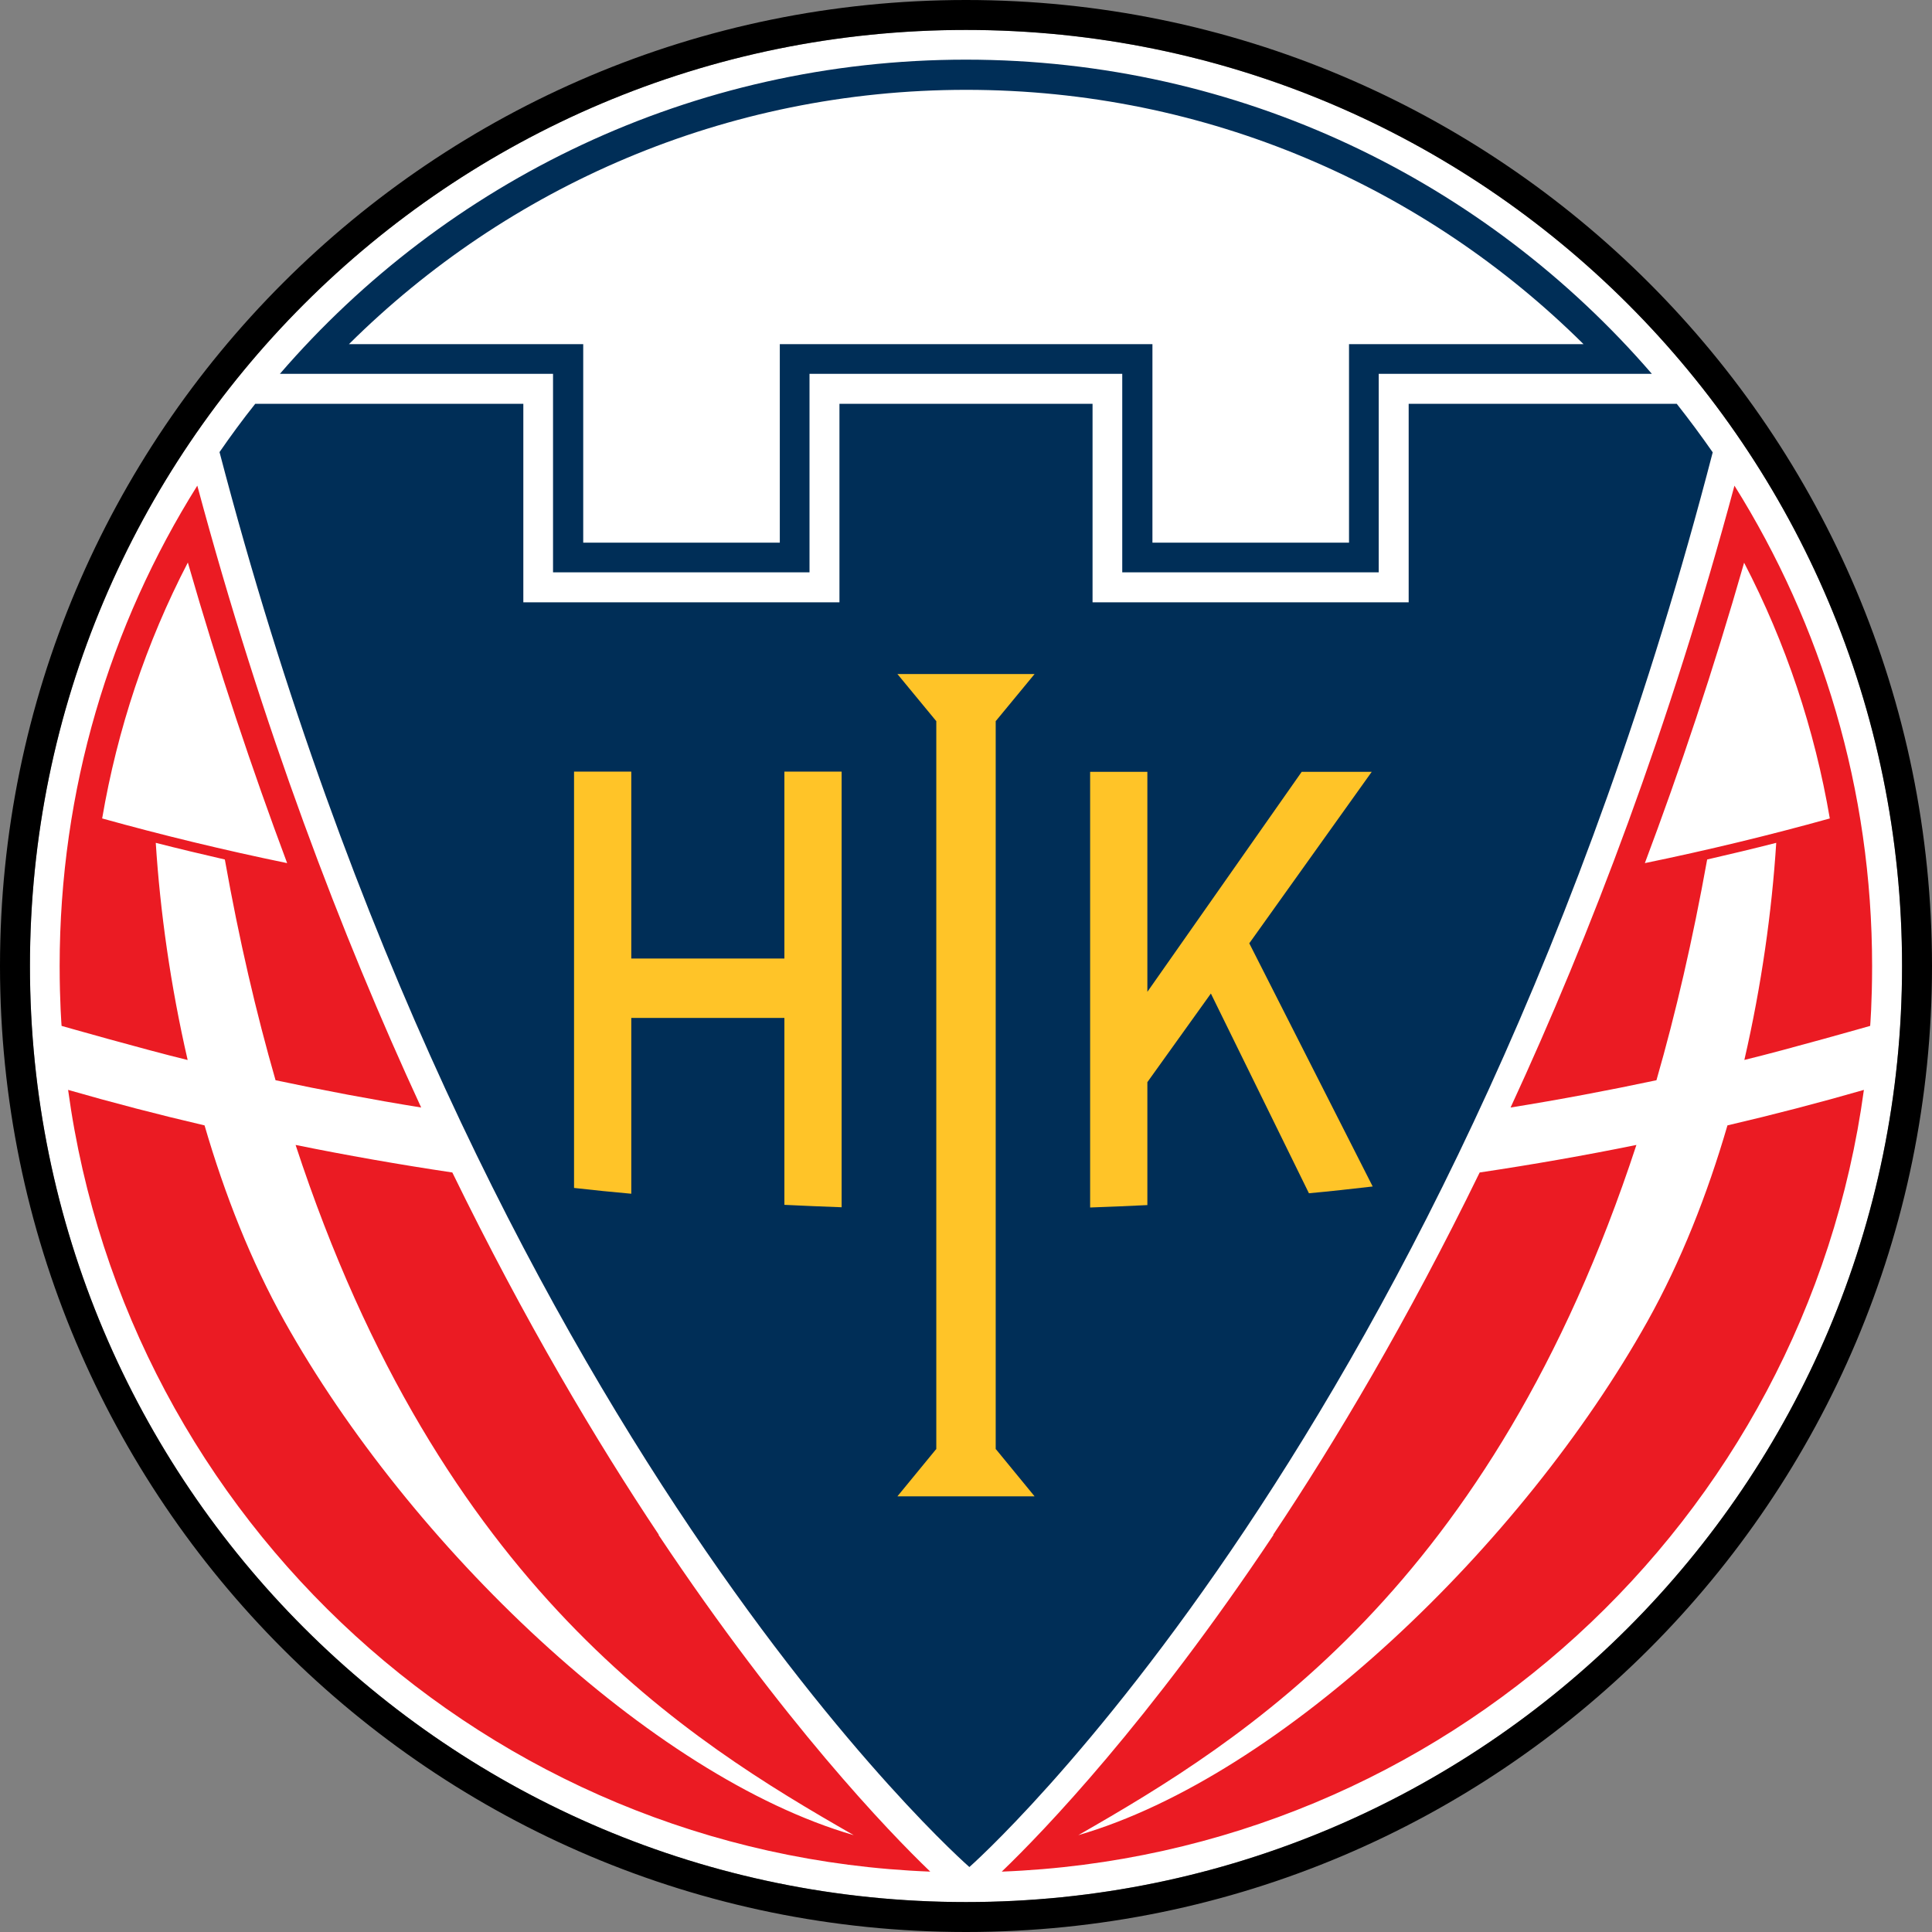
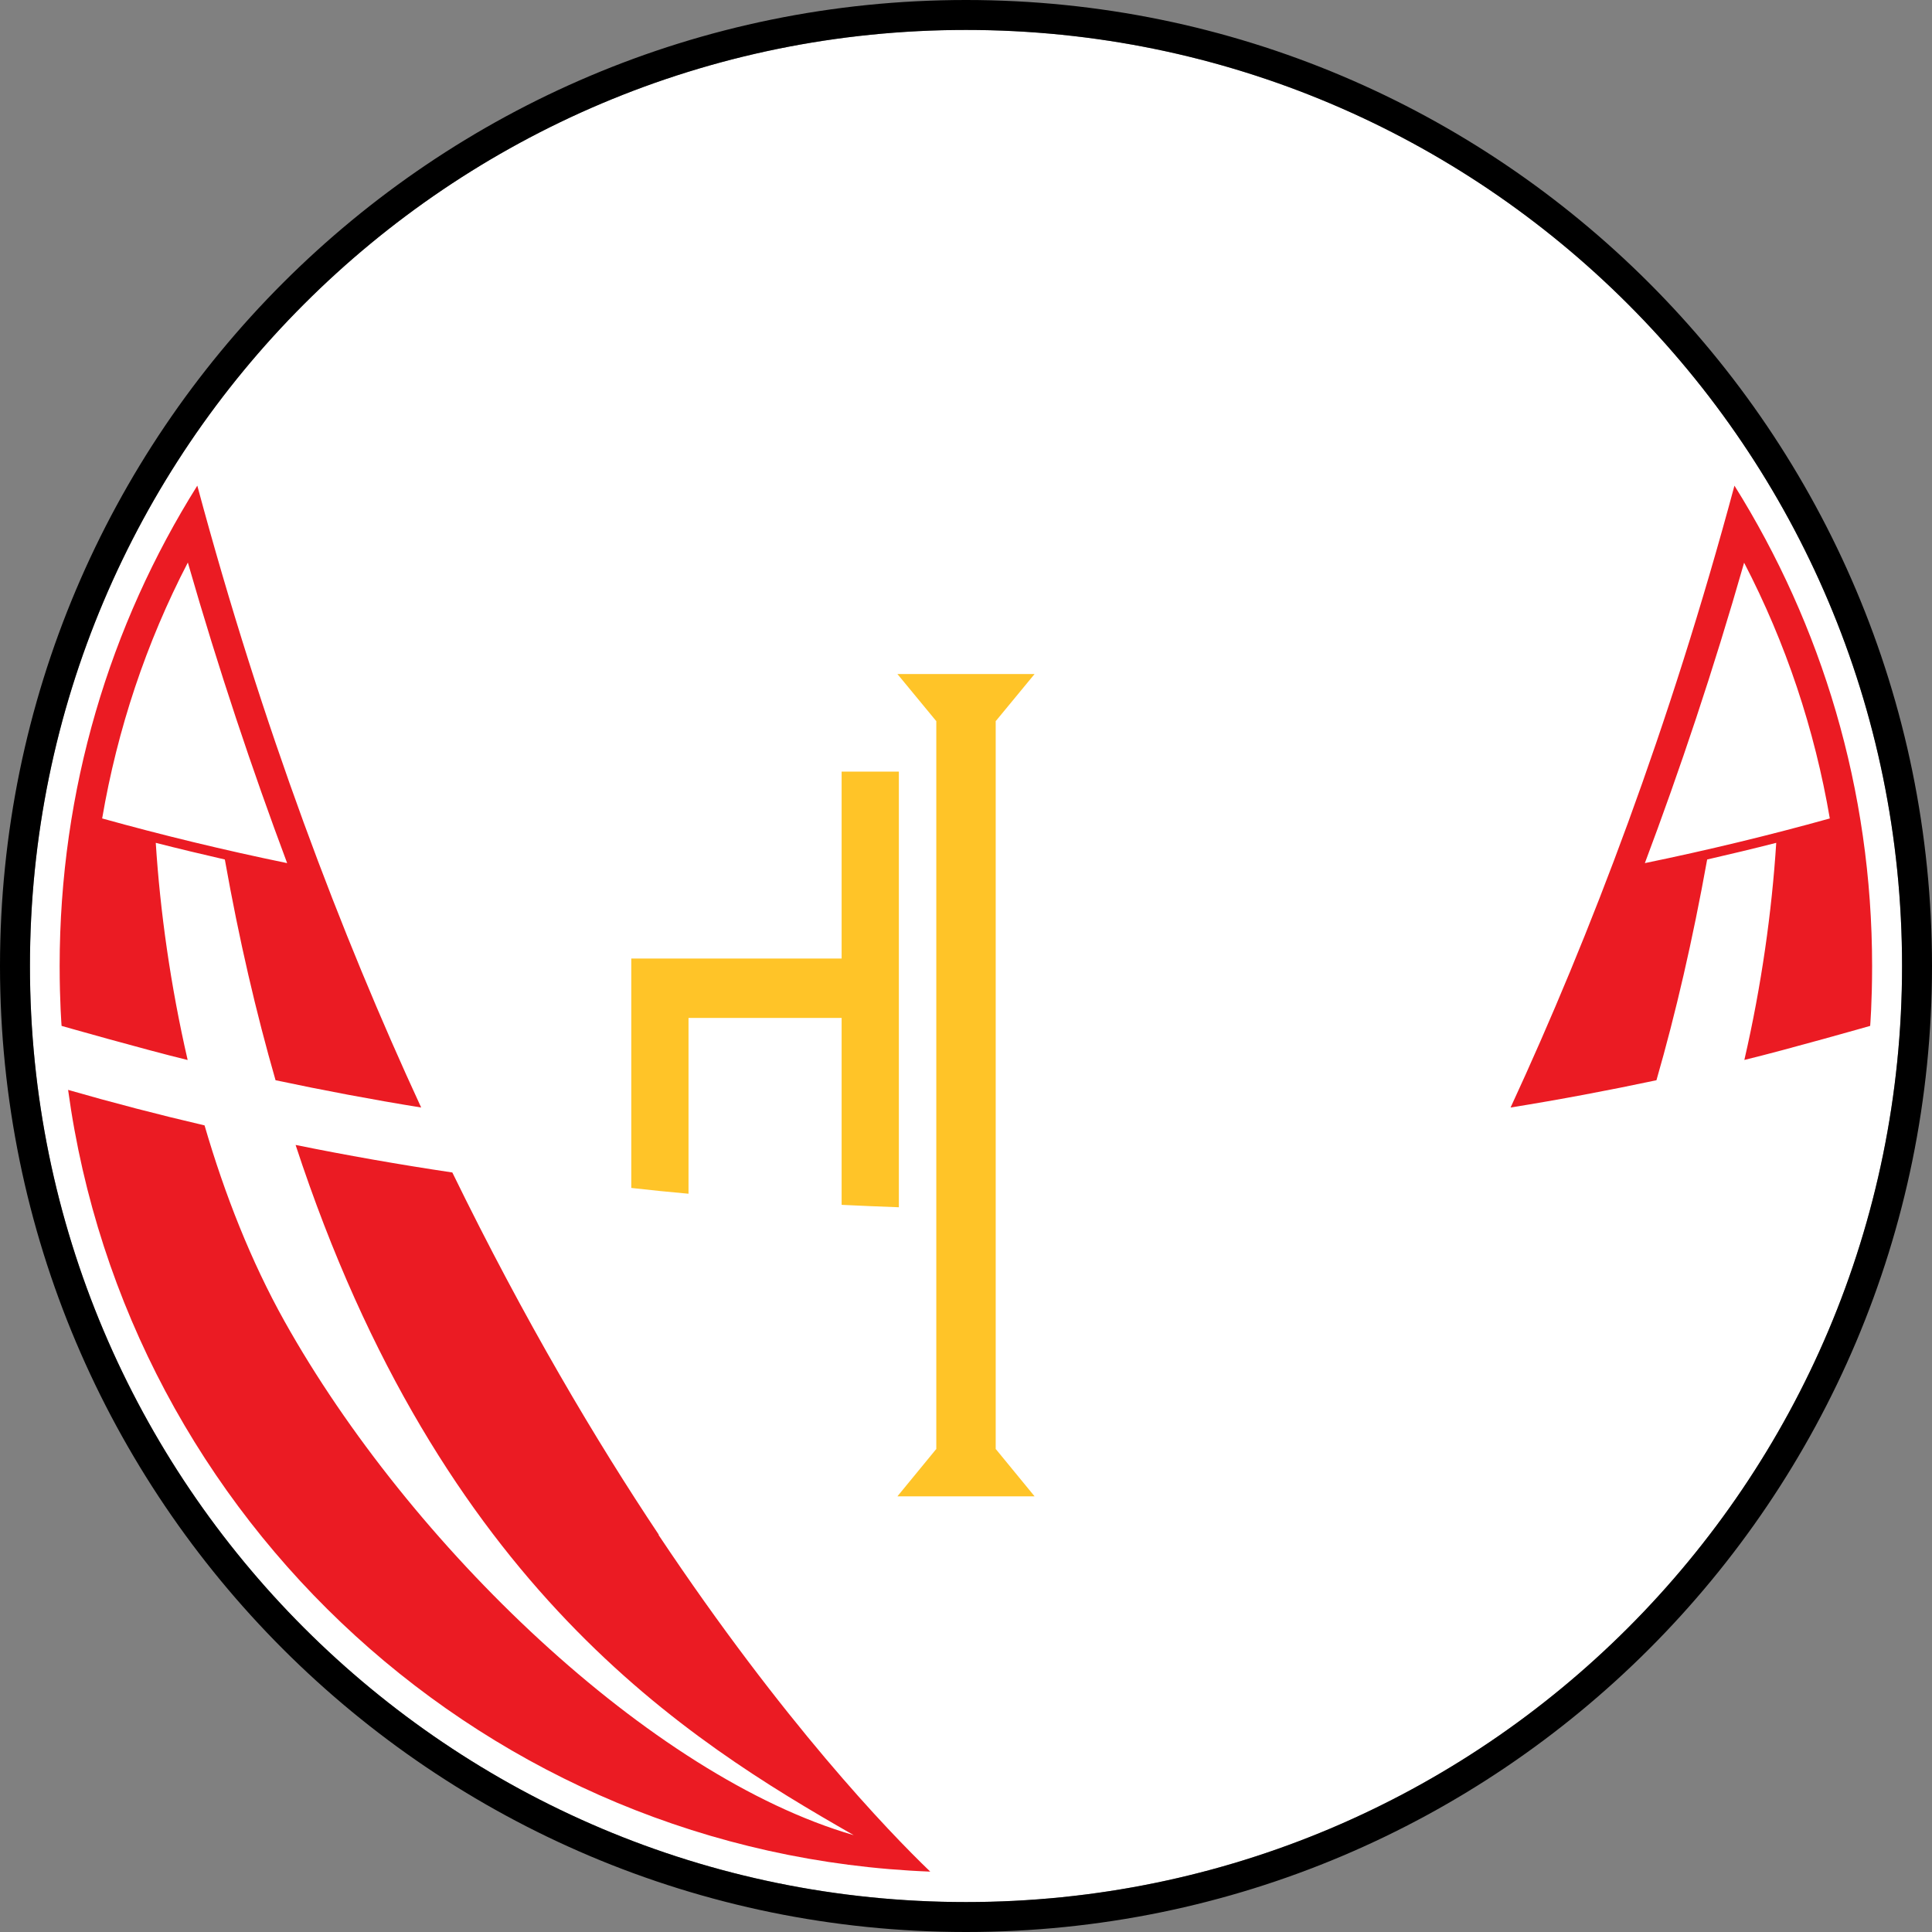
<svg xmlns="http://www.w3.org/2000/svg" id="Lag_2" data-name="Lag 2" viewBox="0 0 80 80">
  <rect x="0" y="0" width="80" height="80" fill="#808080" stroke="none" />
  <defs>
    <style> .cls-1 { fill: #fff; } .cls-1, .cls-2, .cls-3, .cls-4, .cls-5 { fill-rule: evenodd; } .cls-2 { fill: #ffc428; } .cls-3 { fill: #002e57; } .cls-4 { fill: #eb1b23; } </style>
  </defs>
  <g id="Lag_1-2" data-name="Lag 1">
    <g id="Layer_1">
      <g id="_878517728" data-name=" 878517728">
        <path class="cls-1" d="M78.76,40c0,21.41-17.35,38.76-38.76,38.76S1.24,61.41,1.24,40,18.59,1.24,40,1.24s38.76,17.35,38.76,38.76Z" />
        <path class="cls-5" d="M40,78.76C18.59,78.76,1.24,61.41,1.24,40S18.59,1.24,40,1.24s38.76,17.35,38.76,38.76-17.35,38.76-38.76,38.76h0ZM40,0h0C17.91,0,0,17.91,0,40s17.91,40,40,40,40-17.91,40-40S62.09,0,40,0h0Z" />
        <path class="cls-4" d="M75.77,33.89c-2.48.69-5.04,1.31-7.66,1.85,1.45-3.86,2.84-8,4.11-12.44,1.73,3.33,2.92,6.9,3.55,10.6h0ZM77.44,42.48h0s.08-.98.08-2.48c0-7.31-2.09-14.12-5.7-19.89-2.69,10.01-5.96,18.59-9.27,25.75,2.05-.33,4.06-.71,6.04-1.13.8-2.78,1.5-5.81,2.1-9.14.96-.22,1.92-.45,2.86-.69-.18,2.83-.61,5.91-1.32,8.99,1.77-.43,5.21-1.41,5.21-1.41h0Z" />
-         <path class="cls-4" d="M52.72,63.55c2.57-3.85,5.55-8.85,8.55-15,2.21-.33,4.37-.71,6.49-1.14-6.03,18.38-16.25,24.65-23.11,28.58,8.42-2.44,18.39-12.02,23.57-21.28,1.39-2.49,2.48-5.26,3.31-8.11,1.93-.45,3.81-.94,5.65-1.47-2.43,17.82-17.38,31.66-35.7,32.37,1.74-1.67,6.08-6.19,11.25-13.94Z" />
-         <path class="cls-3" d="M55.86,14.25v8.22h-8.14v-8.22h-15.43v8.22h-8.14v-8.22h-9.7c6.56-6.51,15.59-10.53,25.56-10.53s19,4.02,25.56,10.53h-9.7,0ZM40,2.47h0c-11.36,0-21.53,5.04-28.41,13.01h11.31v8.22h10.62v-8.22h12.95v8.22h10.62v-8.22h11.31c-6.88-7.97-17.05-13.01-28.41-13.01h0Z" />
-         <path class="cls-3" d="M69.43,16.72h-11.1v8.22h-13.09v-8.22h-10.48v8.22h-13.09v-8.22h-11.1c-.52.65-1.01,1.32-1.48,2,10.68,40.84,31.05,58.59,31.05,58.59,0,0,20.2-17.75,30.78-58.58-.48-.69-.97-1.35-1.49-2.01h0Z" />
        <polygon class="cls-2" points="41.23 60.01 41.23 29.85 41.24 29.85 42.84 27.91 37.16 27.91 38.76 29.85 38.77 29.85 38.77 60.01 38.76 60.01 37.16 61.96 42.84 61.96 41.24 60.01 41.23 60.01" />
-         <path class="cls-2" d="M32.48,39.69h-6.34v-7.74h-2.37v17.24c.79.09,1.58.17,2.37.24v-7.28h6.34v7.74c.79.04,1.58.07,2.37.1v-18.04h-2.37v7.74Z" />
-         <path class="cls-2" d="M53.9,31.96l-6.39,9.11v-9.11h-2.37v18.04c.8-.03,1.59-.06,2.37-.1v-5.09l2.63-3.67,4.06,8.27c.89-.08,1.76-.18,2.64-.28l-5.11-10.07,5.07-7.1h-2.9Z" />
+         <path class="cls-2" d="M32.48,39.69h-6.34v-7.74v17.24c.79.09,1.58.17,2.37.24v-7.28h6.34v7.74c.79.04,1.58.07,2.37.1v-18.04h-2.37v7.74Z" />
        <path class="cls-4" d="M7.78,23.3c1.28,4.45,2.67,8.59,4.11,12.44-2.62-.54-5.18-1.16-7.66-1.85.63-3.69,1.82-7.27,3.55-10.6h0ZM7.77,43.89h0c-.71-3.08-1.14-6.16-1.32-8.99.94.24,1.9.47,2.86.69.59,3.32,1.3,6.36,2.1,9.14,1.98.42,3.99.8,6.03,1.13-3.31-7.16-6.58-15.74-9.27-25.75-3.62,5.77-5.7,12.58-5.7,19.89,0,1.49.08,2.48.08,2.48,0,0,3.44.98,5.21,1.41h0Z" />
        <path class="cls-4" d="M27.28,63.55c-2.57-3.85-5.55-8.85-8.55-15-2.21-.33-4.37-.71-6.49-1.14,6.03,18.38,16.25,24.65,23.11,28.58-8.42-2.44-18.39-12.02-23.57-21.28-1.39-2.49-2.48-5.26-3.31-8.11-1.93-.45-3.81-.94-5.65-1.47,2.43,17.82,17.38,31.66,35.7,32.37-1.74-1.67-6.08-6.19-11.25-13.94Z" />
      </g>
    </g>
  </g>
</svg>